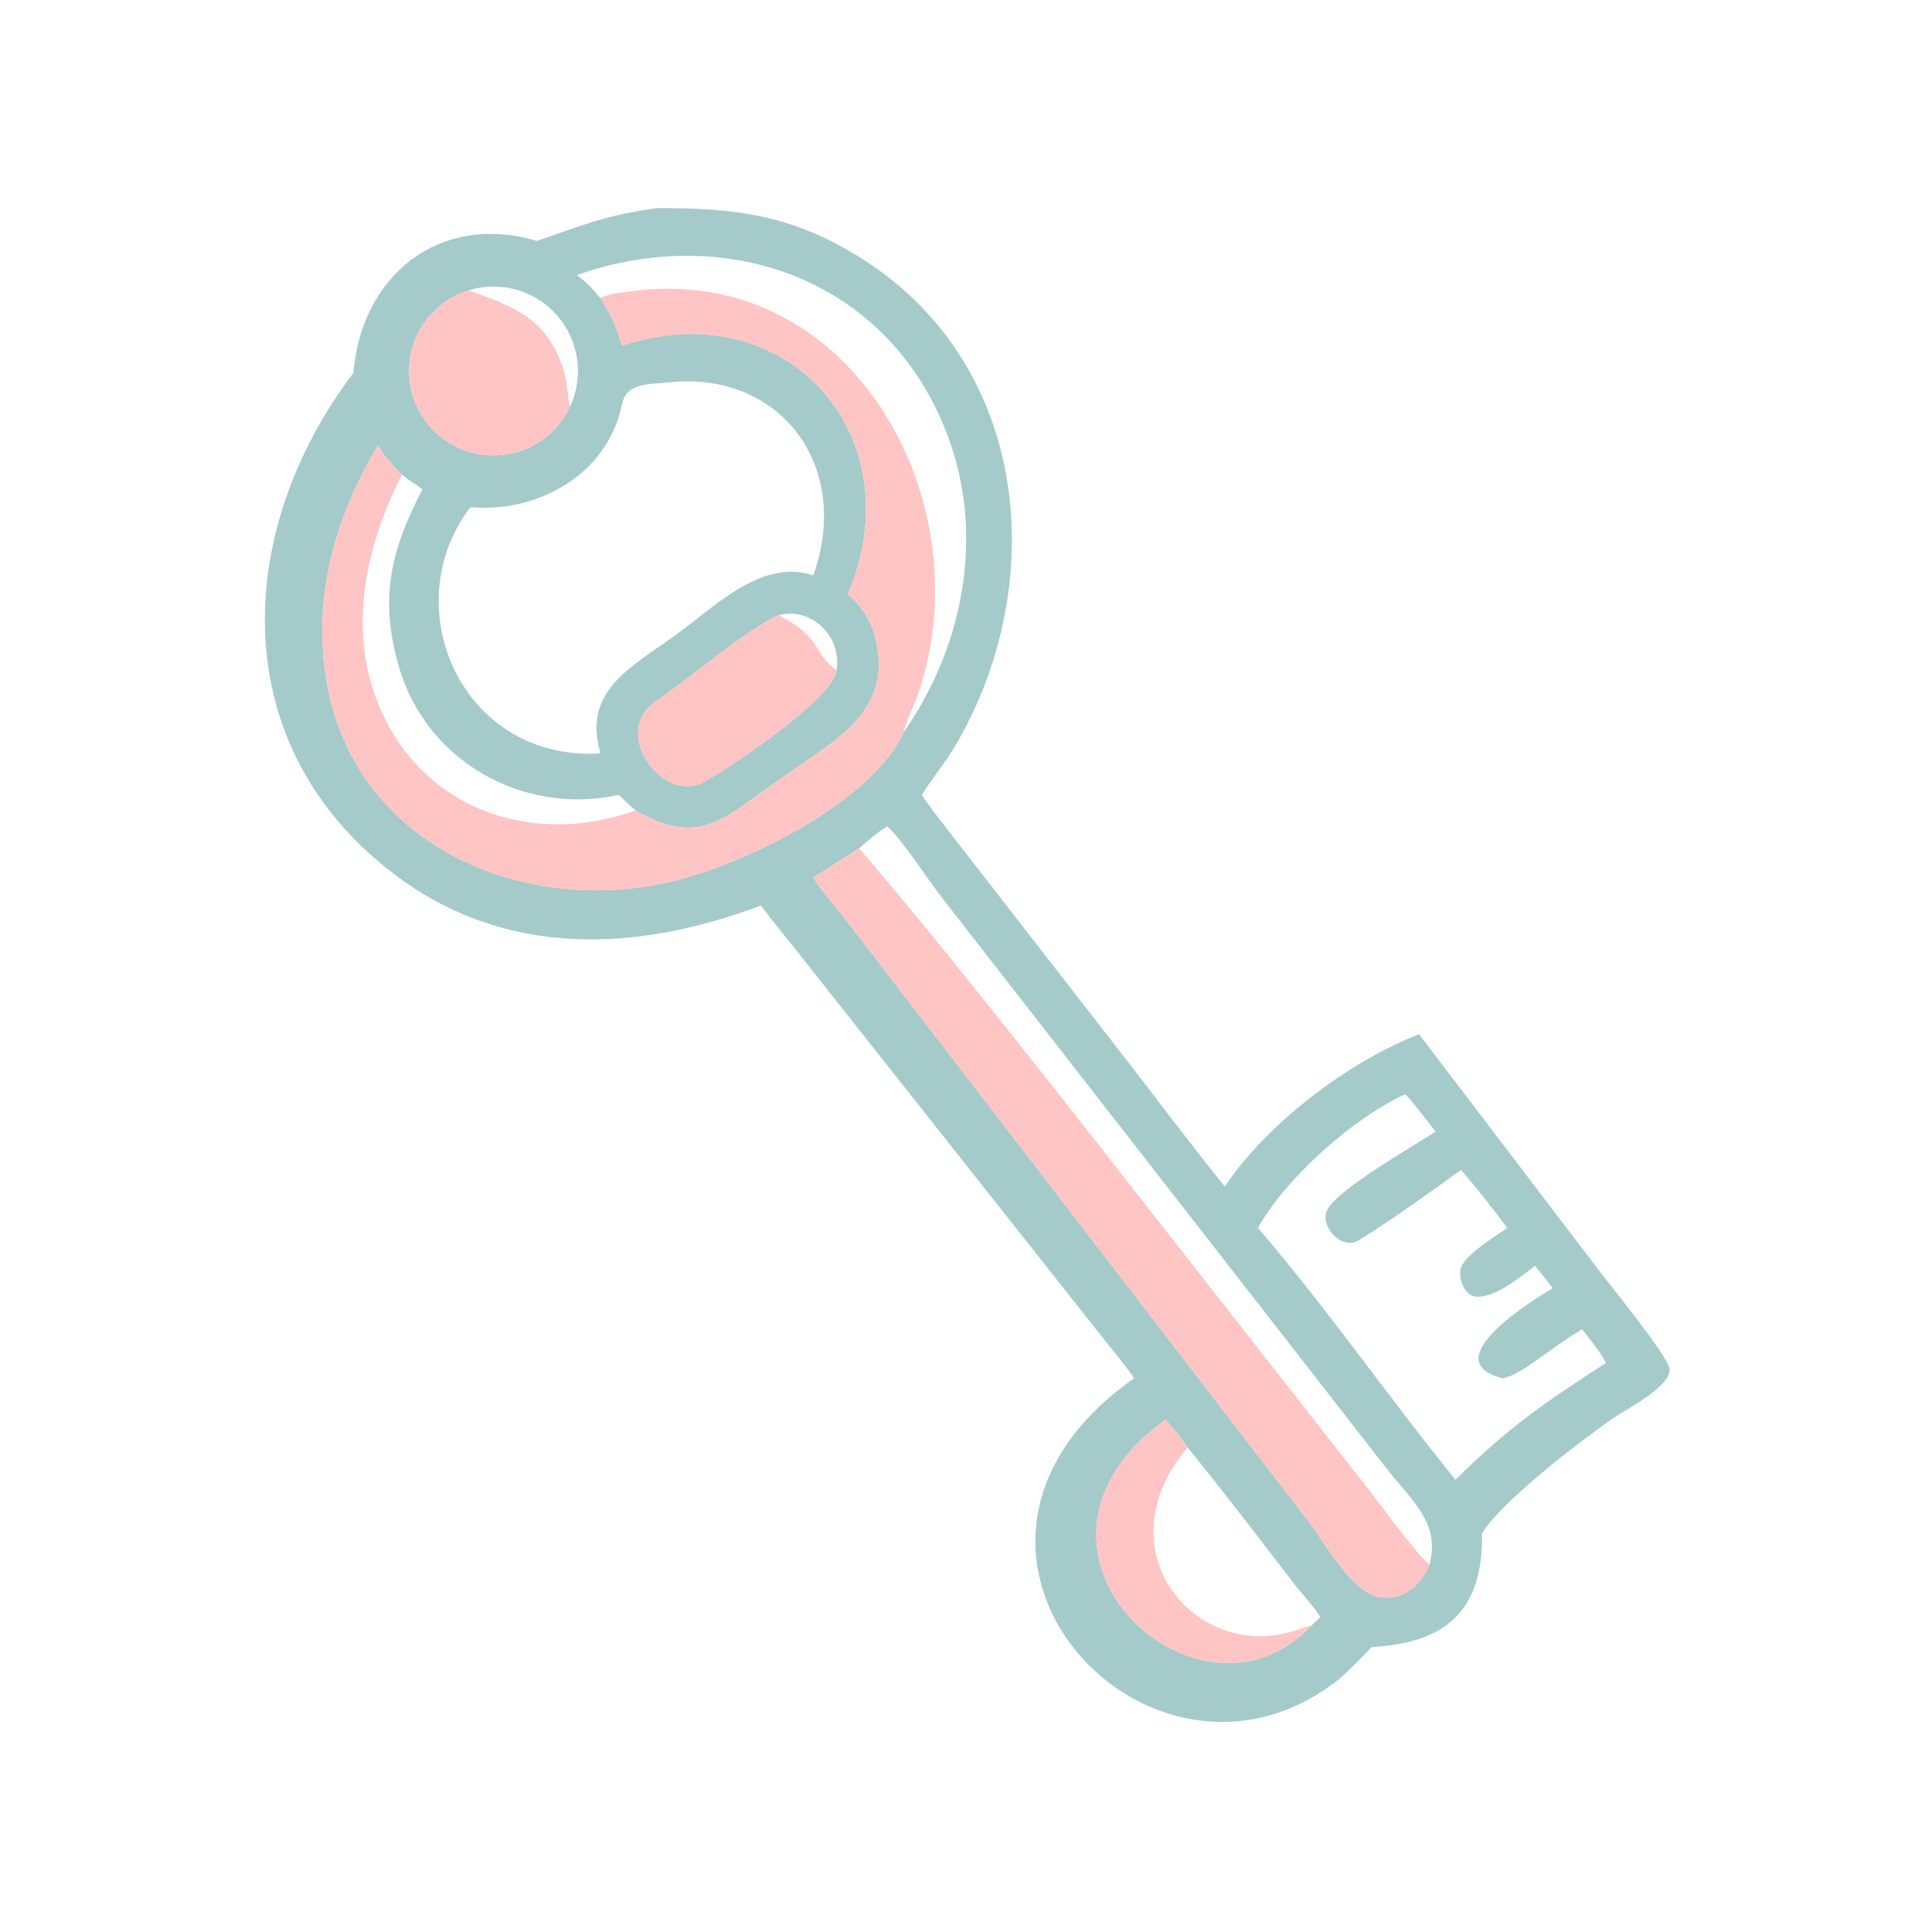
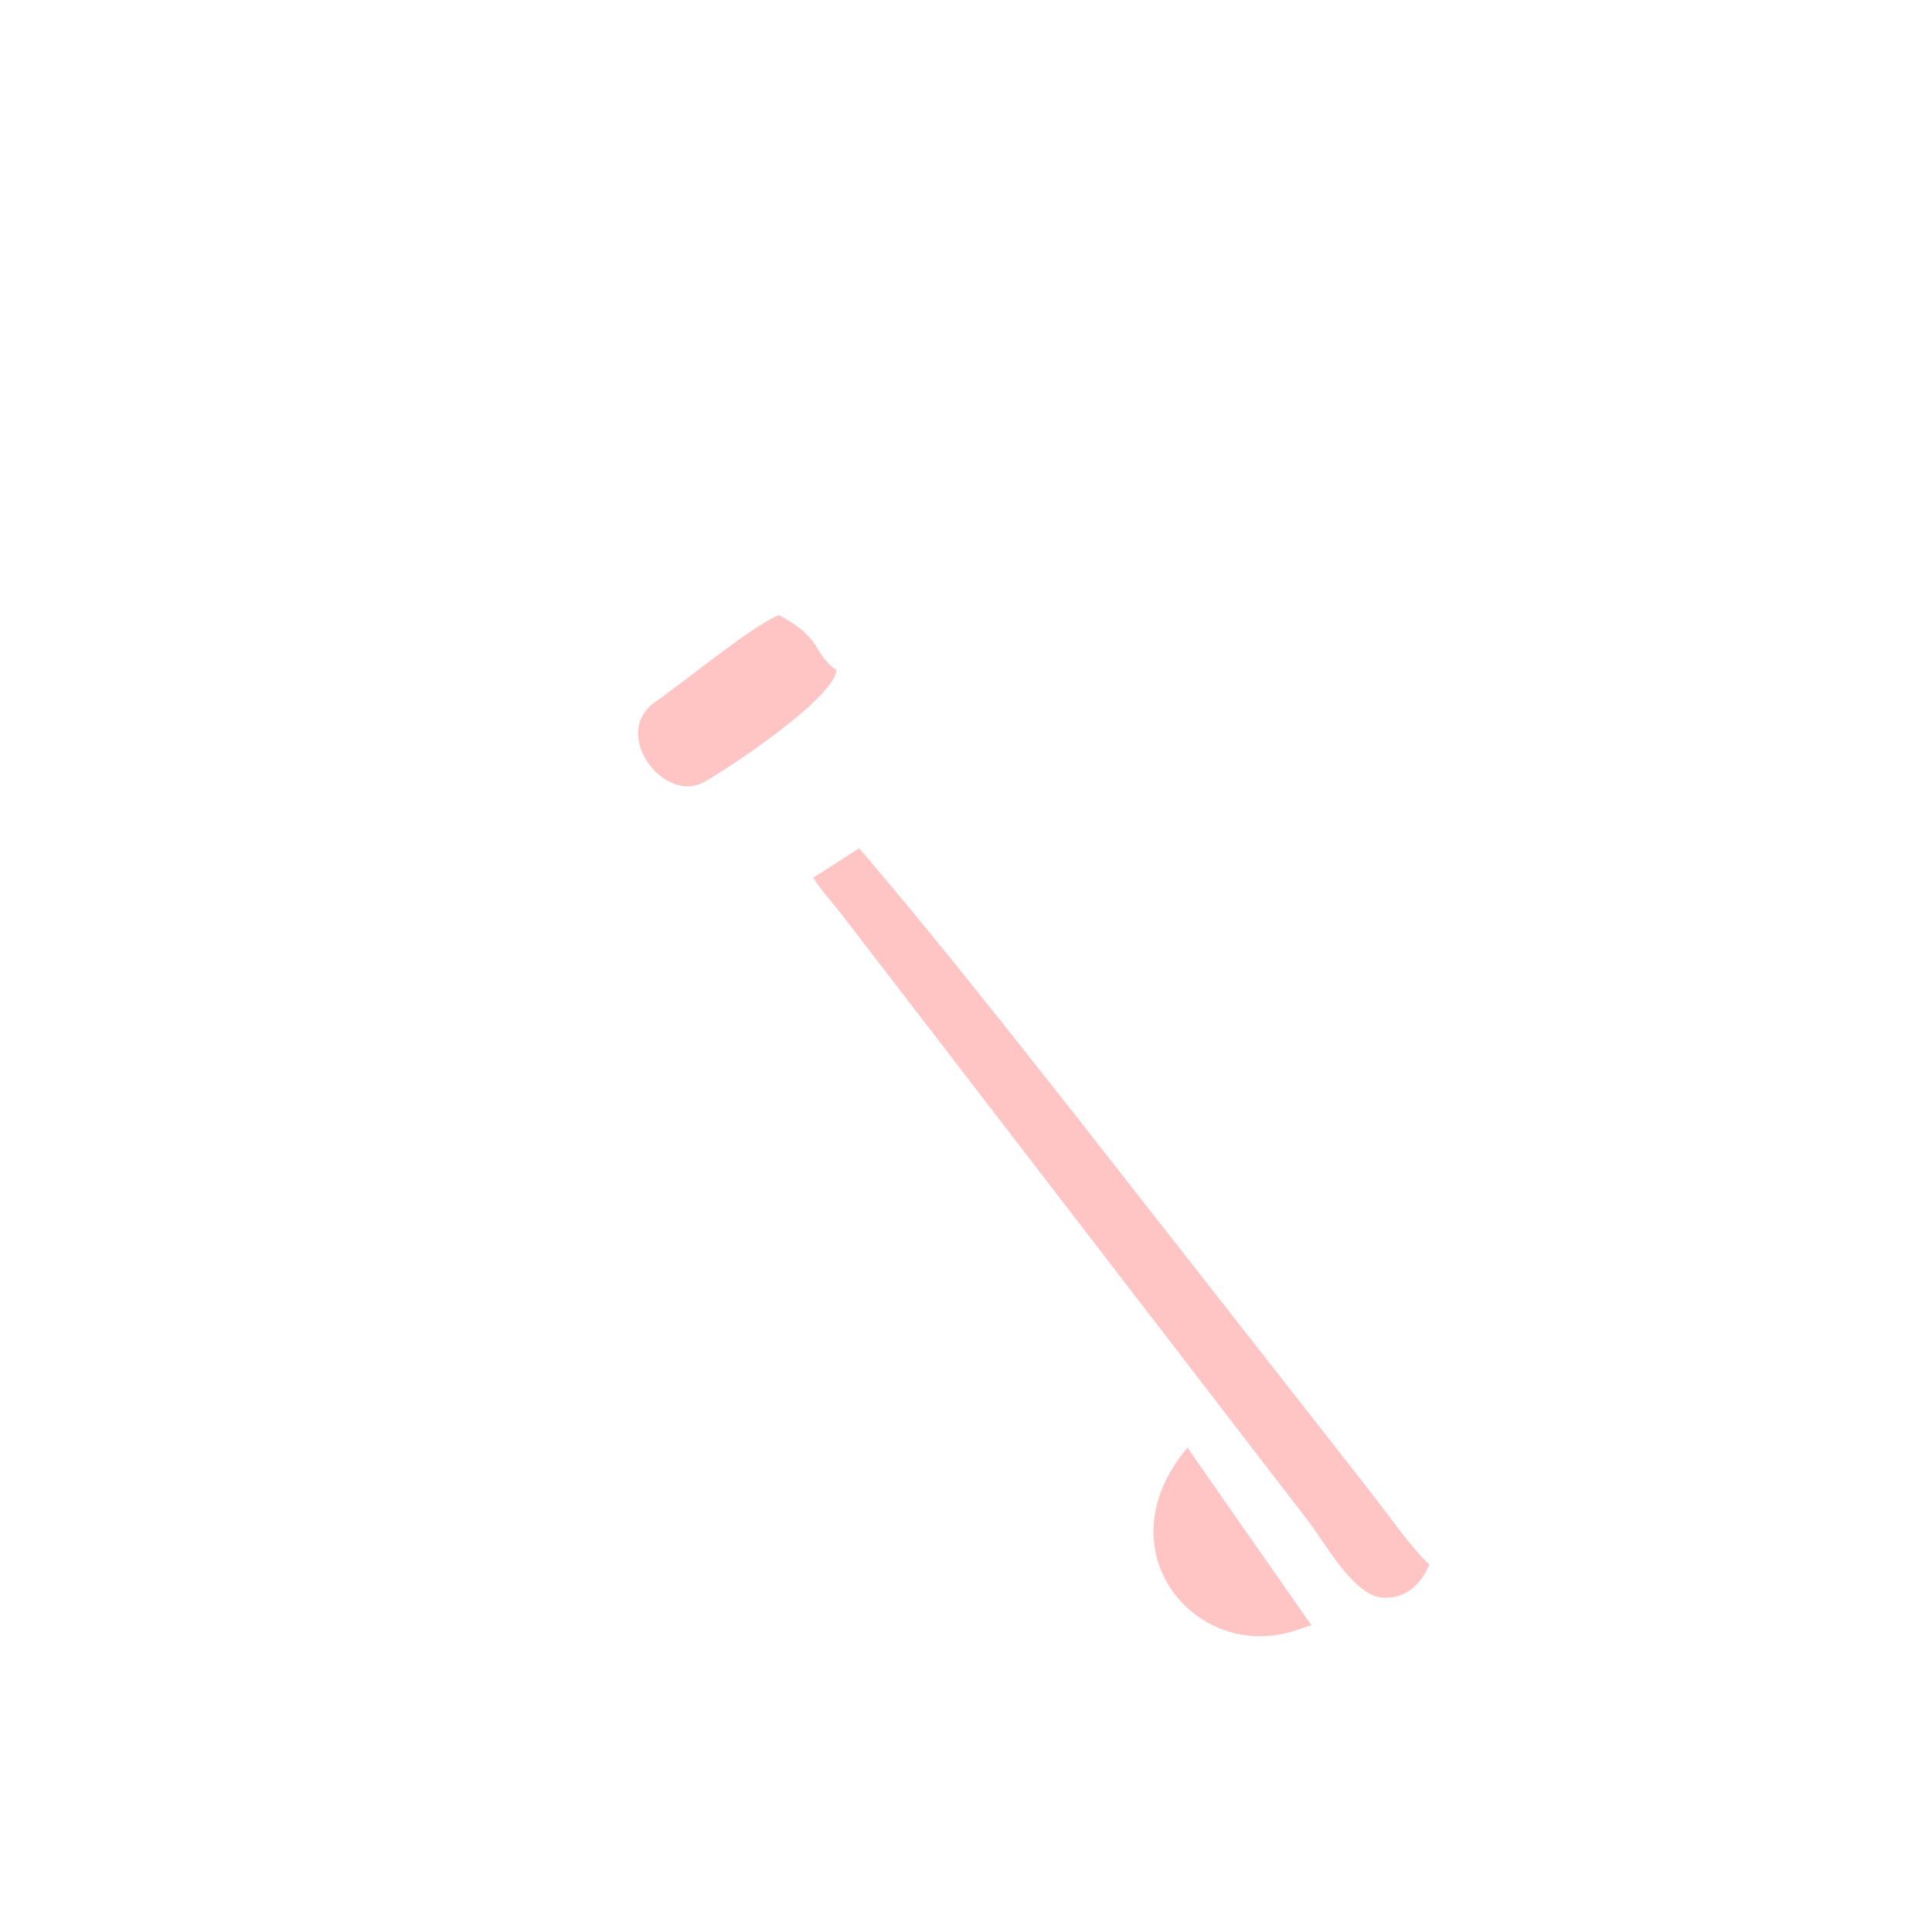
<svg xmlns="http://www.w3.org/2000/svg" width="168" height="168" viewBox="0 0 168 168" fill="none">
  <g opacity="0.4">
-     <path d="M46.685 20.947C50.906 19.517 52.388 18.779 57.156 18.092C64.174 18.072 69.266 18.746 75.441 22.814C89.441 32.039 91.198 50.525 83.336 64.395C82.336 66.159 81.217 67.46 80.155 69.111C80.733 70.041 82.033 71.661 82.734 72.579L98.304 92.619C100.972 96.064 103.775 99.816 106.505 103.169C110.239 97.632 117.187 92.373 123.39 89.927L138.937 110.337C139.984 111.726 144.855 117.691 145.161 118.951C145.532 120.479 141.246 122.637 140.237 123.343C137.342 125.372 130.729 130.415 128.928 133.255L128.87 133.349C128.983 140.033 125.746 142.886 119.265 143.222C118.357 144.204 117.452 145.111 116.455 146.001C100.011 159.085 77.48 134.723 98.616 119.848C98.001 118.9 96.825 117.506 96.095 116.581L69.141 82.508C68.158 81.269 67.097 80.016 66.176 78.738C55.419 82.779 43.981 83.37 34.285 76.019C19.514 64.82 20.309 46.166 30.735 32.422C31.405 23.995 38.198 18.44 46.685 20.947ZM40.734 25.248C37.517 26.249 35.394 29.311 35.586 32.675C35.777 36.039 38.233 38.84 41.543 39.47C44.853 40.1 48.166 38.396 49.579 35.338C50.796 32.704 50.348 29.6 48.435 27.419C46.523 25.237 43.505 24.387 40.734 25.248ZM50.154 23.921C51.128 24.646 51.414 24.975 52.2 25.922C53.261 27.581 53.493 28.18 54.094 30.041C68.489 25.337 79.527 37.974 73.732 51.664C75.477 53.239 76.163 54.809 76.383 57.109C76.901 62.515 71.625 64.972 67.897 67.708C63.244 70.815 61.069 73.891 55.271 70.468C54.777 70.075 54.252 69.551 53.788 69.111C53.764 69.12 53.739 69.129 53.715 69.138C45.376 70.932 37.008 66.094 34.679 57.957C32.912 51.784 34.098 47.661 36.73 42.552C36.159 42.093 35.602 41.828 34.957 41.275C34.03 40.377 33.574 39.846 32.861 38.755C28.838 45.428 26.891 52.989 28.706 60.756C31.929 74.176 46.403 79.766 58.938 76.517C65.166 74.902 75.846 69.697 78.63 63.594C83.684 56.337 85.575 46.914 82.603 38.428C77.73 24.518 63.494 19.217 50.154 23.921ZM67.728 53.491C65.445 54.37 59.588 59.237 56.974 61.042C53.051 63.771 57.728 69.96 61.222 67.998C63.388 66.782 72.387 60.844 72.749 58.283C73.207 55.294 70.536 52.763 67.728 53.491ZM74.709 73.763C73.356 74.607 72.097 75.48 70.718 76.306C71.394 77.427 72.363 78.454 73.168 79.493L113.906 132.456C115.27 134.299 117.499 138.255 119.749 138.843C121.947 139.29 123.503 137.915 124.292 136.06C125.337 132.337 122.571 130.343 120.377 127.447L81.813 77.937C80.528 76.258 78.611 73.245 77.169 71.854C76.349 72.301 75.454 73.135 74.709 73.763ZM103.265 125.865C102.66 124.961 102.071 124.258 101.353 123.439C85.752 134.729 104.229 151.813 114.048 141.343C114.308 141.114 114.566 140.851 114.815 140.608C114.237 139.673 113.231 138.629 112.54 137.73C109.523 133.804 106.376 129.679 103.265 125.865ZM58.476 33.222C56.36 33.478 54.491 33.167 54.067 35.225C52.819 41.275 46.734 44.622 40.905 44.106C34.385 52.593 39.967 66.019 51.94 65.534C52.081 65.529 52.066 65.512 52.2 65.432C50.65 60.181 54.78 58.06 58.508 55.397C62.013 52.894 66.14 48.58 70.575 49.99L70.718 50.035C74.083 40.659 68.006 32.397 58.476 33.222ZM122.183 95.156C117.704 97.189 111.765 102.472 109.392 106.775C115.452 113.859 120.73 121.488 126.563 128.675C131.163 124.111 134.375 121.93 139.652 118.512C139.121 117.513 138.275 116.496 137.574 115.592C136.407 116.277 135.376 117.024 134.278 117.813C133.256 118.51 131.847 119.628 130.694 119.848C124.69 118.4 133.131 113.124 135.02 112.02C134.505 111.328 133.991 110.733 133.492 110.075C132.145 111.051 130.023 112.89 128.328 112.749C127.28 112.661 126.762 110.96 127.043 110.225C127.508 109.008 130.025 107.529 131.062 106.775C129.697 104.953 128.541 103.461 127.051 101.729C124.808 103.359 120.363 106.535 118.082 107.887C116.74 108.682 114.879 106.816 115.335 105.409C115.929 103.572 122.979 99.643 124.837 98.406C124.468 97.95 122.43 95.252 122.183 95.156Z" fill="#1F7A7A" />
-     <path d="M52.2 25.923C52.986 25.526 53.941 25.46 54.793 25.341C74.245 22.63 85.779 44.095 79.67 60.8C79.462 61.368 78.603 63.148 78.63 63.594C75.846 69.697 65.166 74.902 58.938 76.517C46.403 79.767 31.929 74.176 28.706 60.756C26.891 52.989 28.838 45.428 32.861 38.755C33.574 39.847 34.03 40.377 34.957 41.276C32.084 46.863 30.451 53.559 32.359 59.708C35.497 69.825 45.579 73.935 55.271 70.468C61.069 73.891 63.244 70.815 67.897 67.708C71.625 64.972 76.901 62.515 76.383 57.109C76.163 54.809 75.477 53.239 73.732 51.665C79.527 37.974 68.488 25.337 54.094 30.041C53.493 28.18 53.261 27.581 52.2 25.923Z" fill="#FF6B6B" />
-     <path d="M49.579 35.338C48.166 38.396 44.853 40.1 41.543 39.47C38.233 38.84 35.777 36.039 35.586 32.675C35.394 29.311 37.517 26.249 40.734 25.248C44.806 26.733 47.77 27.7 49.139 32.624C49.285 33.15 49.427 35.101 49.579 35.338Z" fill="#FF6B6B" />
    <path d="M72.749 58.283C72.387 60.844 63.389 66.782 61.222 67.998C57.728 69.96 53.051 63.771 56.974 61.042C59.589 59.237 65.445 54.37 67.729 53.491C71.63 55.553 70.577 56.741 72.749 58.283Z" fill="#FF6B6B" />
    <path d="M70.718 76.306C72.097 75.48 73.356 74.607 74.709 73.763C81.064 81.188 87.095 88.855 93.15 96.516L119.074 129.606C120.453 131.36 122.767 134.659 124.292 136.06C123.503 137.915 121.946 139.29 119.749 138.843C117.499 138.255 115.27 134.299 113.906 132.457L73.168 79.493C72.363 78.454 71.394 77.427 70.718 76.306Z" fill="#FF6B6B" />
-     <path d="M103.266 125.865C95.618 134.952 104.197 144.764 112.835 141.714C113.126 141.611 113.762 141.396 114.048 141.343C104.229 151.813 85.752 134.73 101.353 123.439C102.071 124.258 102.66 124.962 103.266 125.865Z" fill="#FF6B6B" />
+     <path d="M103.266 125.865C95.618 134.952 104.197 144.764 112.835 141.714C113.126 141.611 113.762 141.396 114.048 141.343C102.071 124.258 102.66 124.962 103.266 125.865Z" fill="#FF6B6B" />
  </g>
</svg>